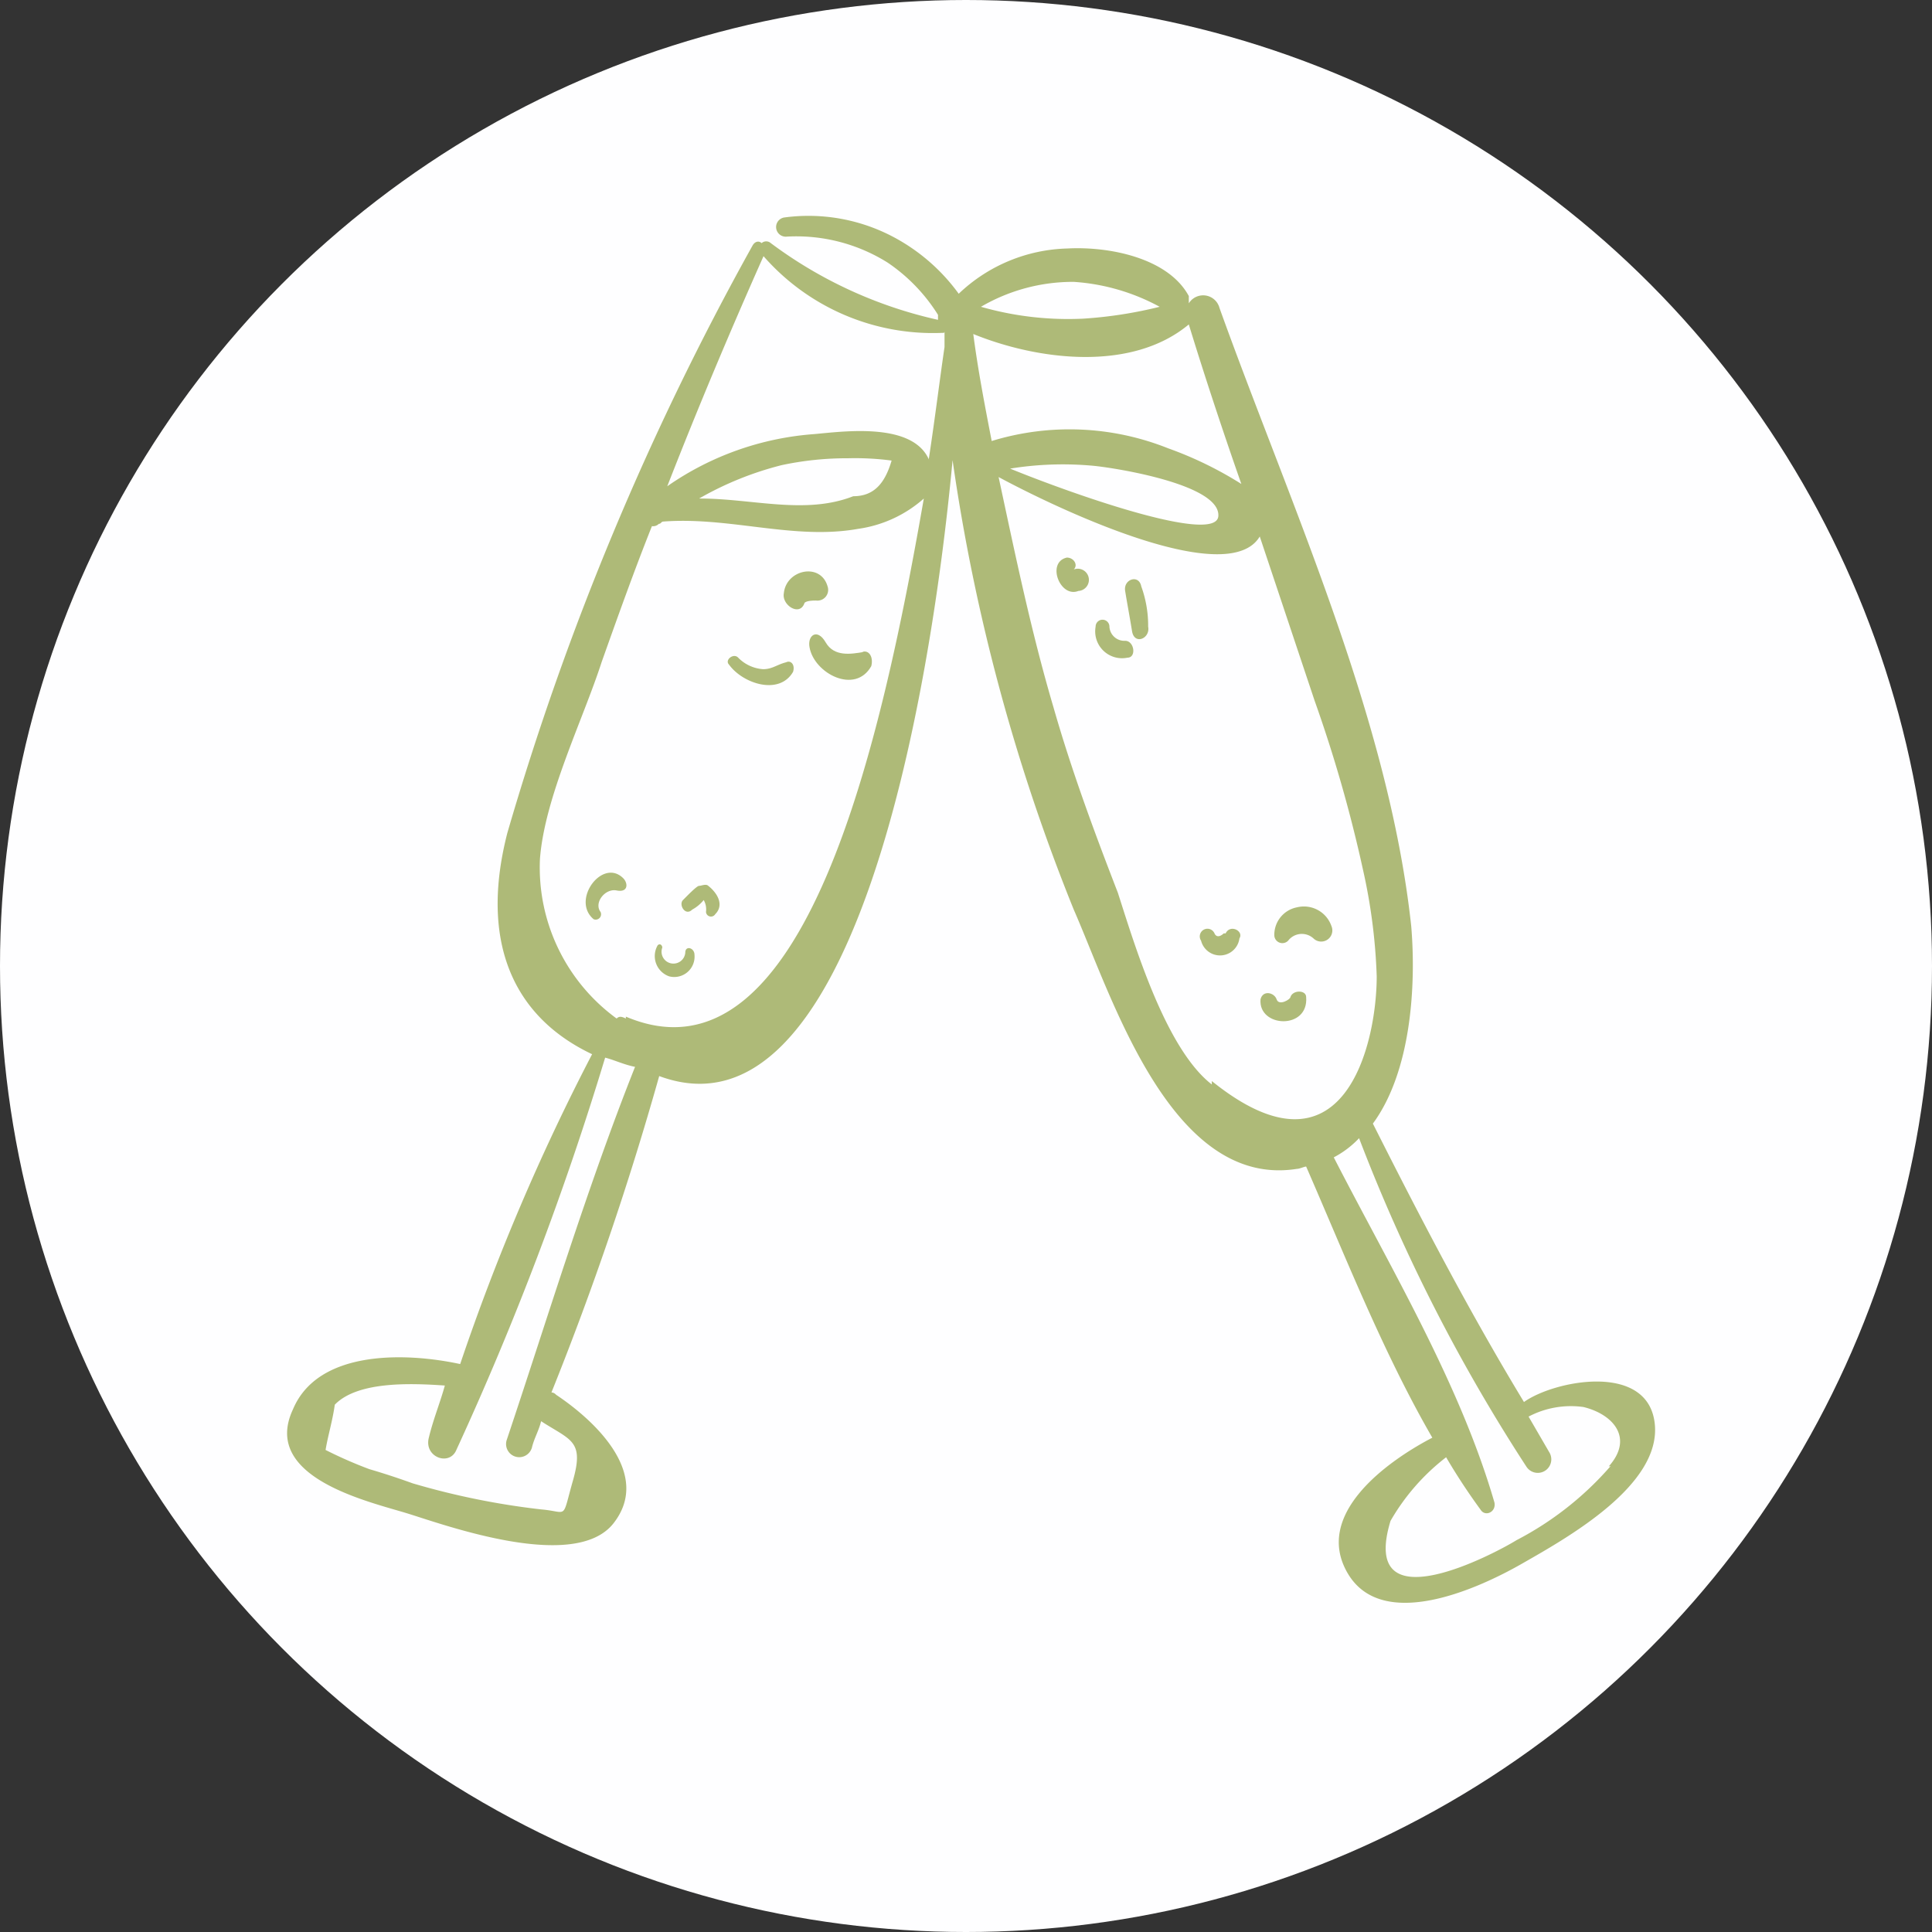
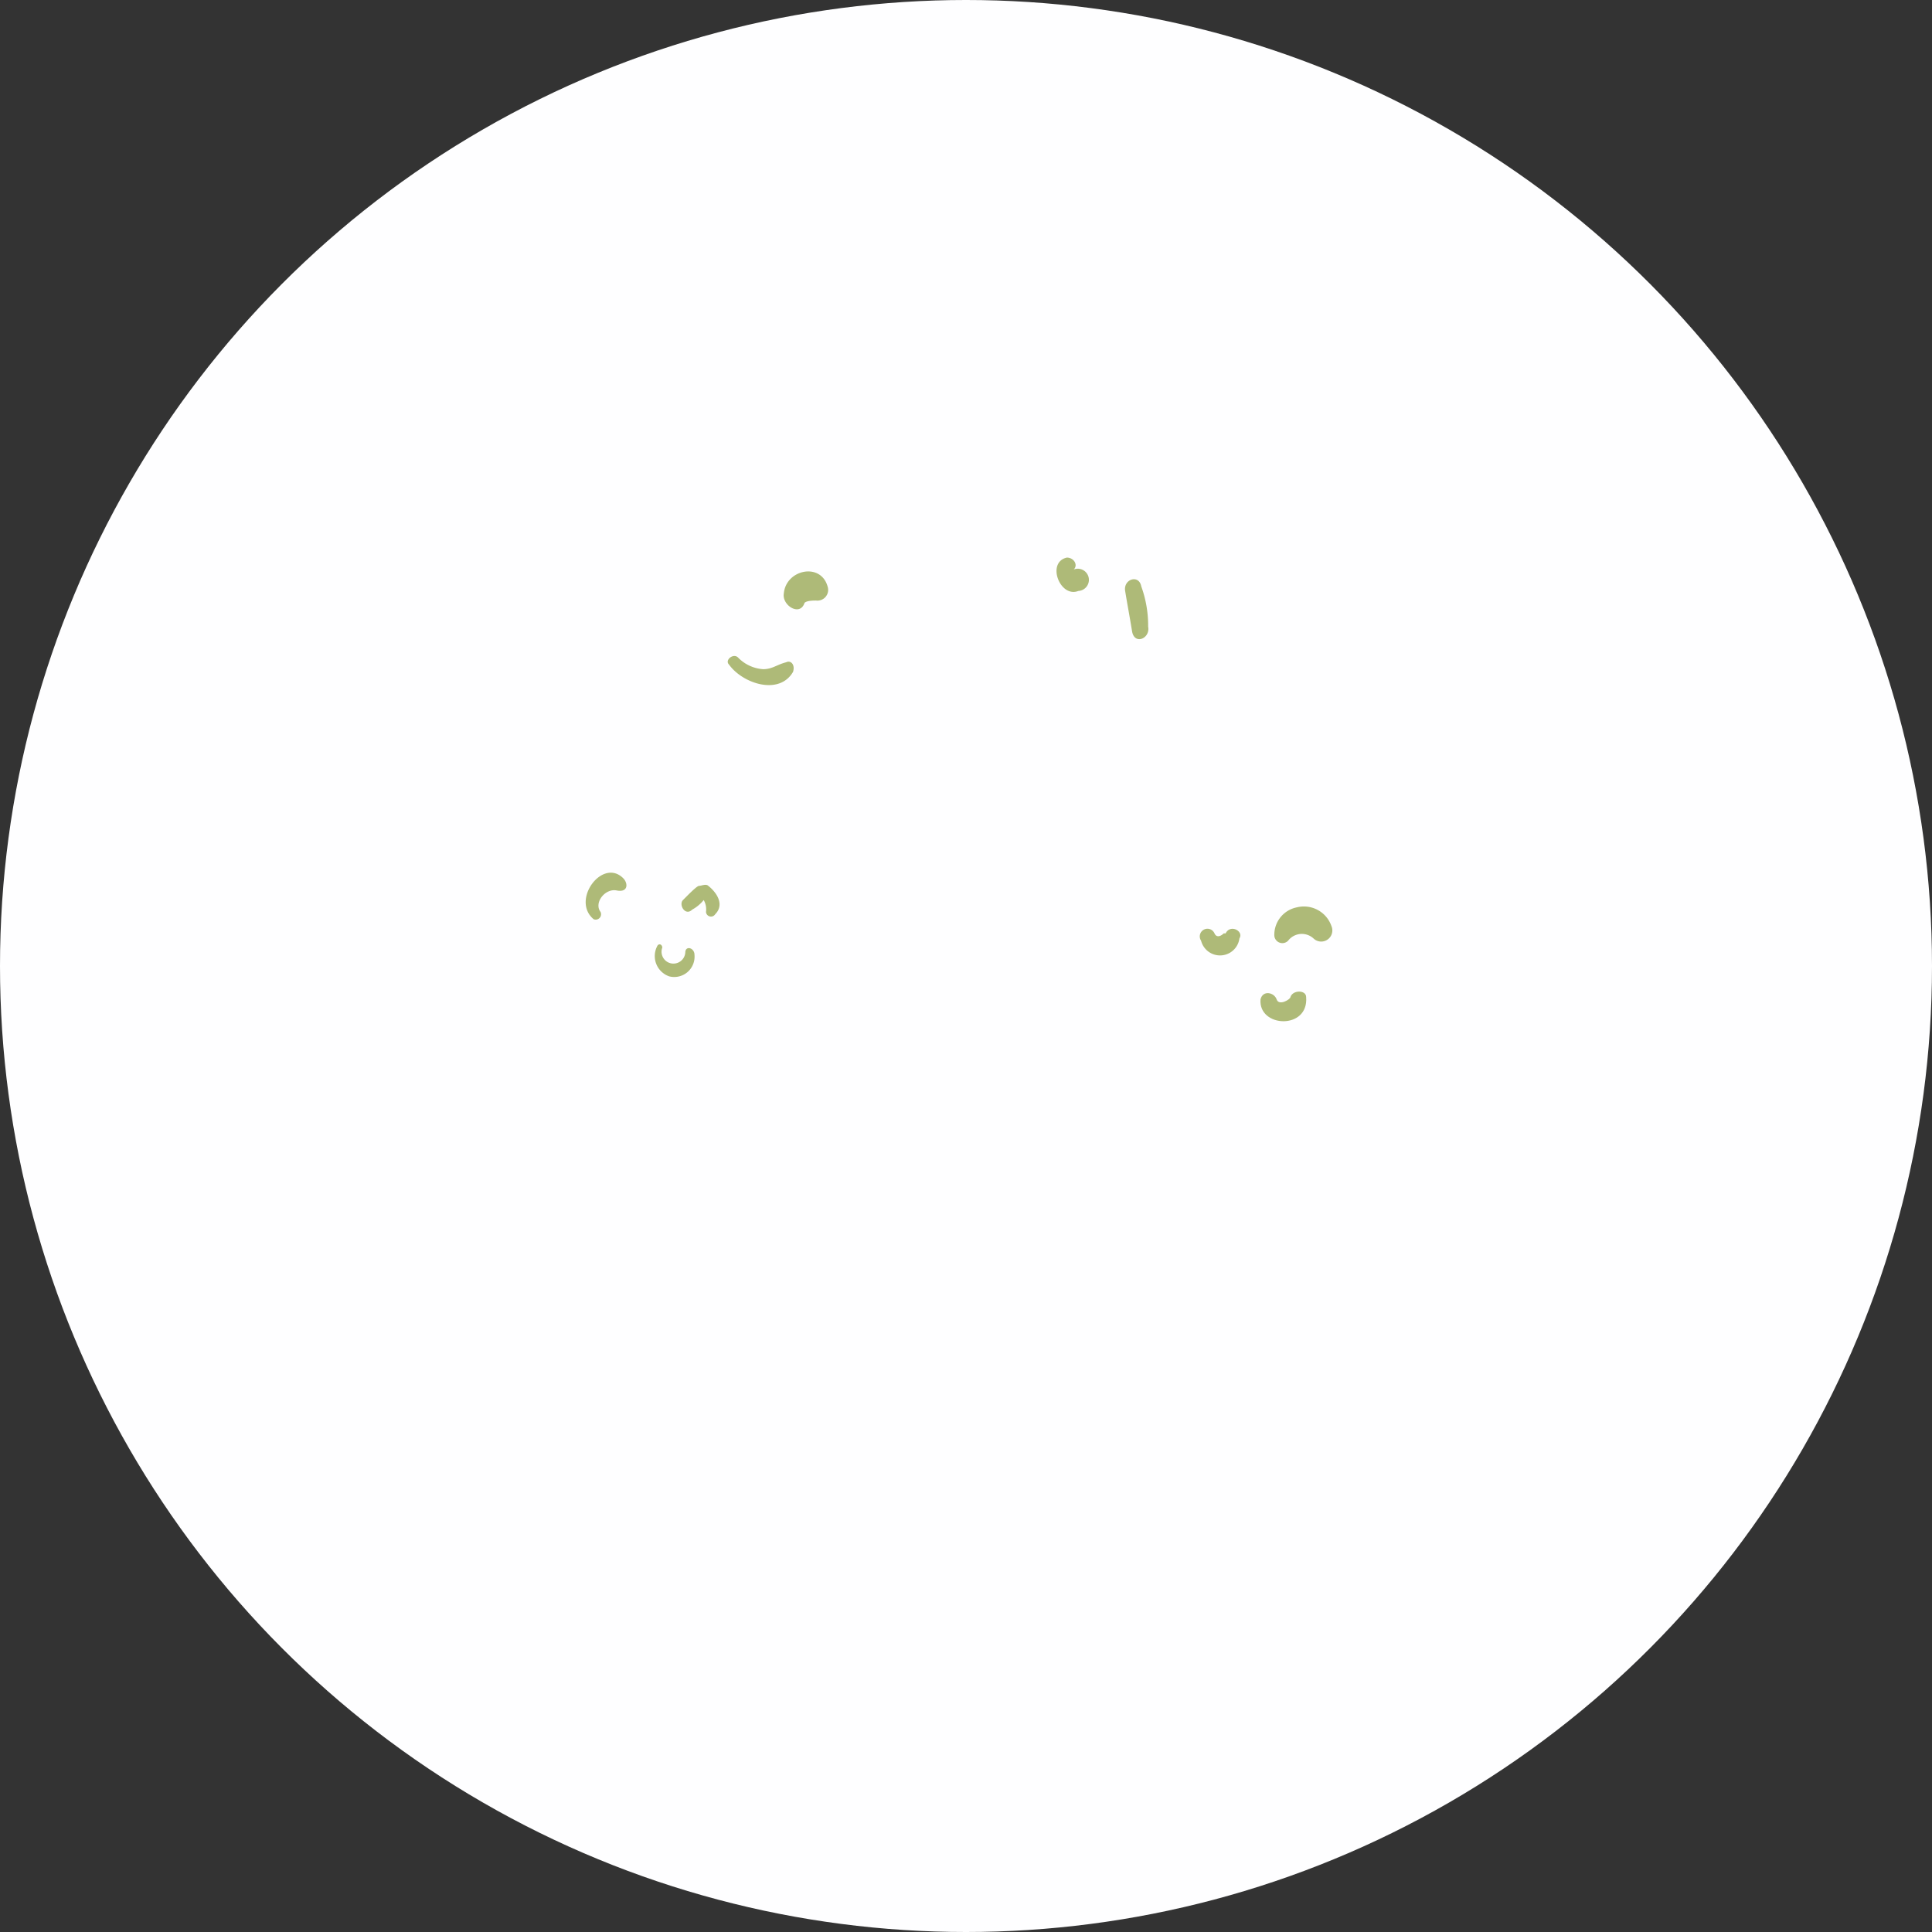
<svg xmlns="http://www.w3.org/2000/svg" viewBox="0 0 50.38 50.38">
  <rect x="0" y="0" width="50.38" height="50.38" fill="#333333" stroke="none" />
  <defs>
    <style>.cls-1{fill:none;}.cls-2{fill:#fefeff;}.cls-3{clip-path:url(#clip-path);}.cls-4{fill:#aeba78;}</style>
    <clipPath id="clip-path">
      <rect class="cls-1" x="7.44" y="5.63" width="35.85" height="36.44" />
    </clipPath>
  </defs>
  <title>Asset 30</title>
  <g id="Layer_2" data-name="Layer 2">
    <g id="Layer_1-2" data-name="Layer 1">
      <circle class="cls-2" cx="25.19" cy="25.19" r="25.19" />
      <g class="cls-3">
-         <path class="cls-4" d="M39.74,36.56h0c-1.43-2.36-2.69-4.78-3.94-7.26,1-1.36,1.13-3.6,1-5.15-.59-5.45-3.16-11-5-16.12A.44.44,0,0,0,31,7.91H31V7.72c-.54-1-2.09-1.3-3.17-1.24A4.26,4.26,0,0,0,25,7.66a5,5,0,0,0-1.61-1.43,4.73,4.73,0,0,0-2.93-.56.25.25,0,0,0,.06.5,4.48,4.48,0,0,1,2.63.68,4.56,4.56,0,0,1,1.31,1.36v.13a11.43,11.43,0,0,1-4.36-2,.18.18,0,0,0-.24,0c-.06-.06-.17-.06-.24.07a73.94,73.94,0,0,0-6.39,15.31c-.72,2.8.12,4.78,2.21,5.77A57,57,0,0,0,12,35.57c-1.44-.31-3.71-.37-4.36,1.18-.84,1.79,2,2.41,3,2.72S15,41,16,39.72s-.48-2.67-1.5-3.35a.17.17,0,0,0-.12-.06,81,81,0,0,0,2.81-8.25c5,1.86,7.05-9.61,7.65-16.06A50.2,50.2,0,0,0,28,23.72C29,26,30.54,31,33.82,30.48c.07,0,.19-.06.24-.06,1,2.29,2,4.84,3.29,7.07-1.19.62-3.1,2-2.21,3.53s3.35.44,4.54-.24,3.65-2.05,3.47-3.66-2.63-1.12-3.41-.56Zm-26.53,1a.34.34,0,0,0,.66.19c.06-.25.18-.44.24-.69.77.5,1.13.5.83,1.55s-.11.81-.83.75a19.69,19.69,0,0,1-3.35-.68c-.36-.13-.72-.25-1.13-.37a11.29,11.29,0,0,1-1.14-.5c.06-.37.18-.75.24-1.18.6-.62,2-.56,2.87-.5-.12.44-.3.87-.42,1.37s.54.74.72.31a79.38,79.38,0,0,0,3.88-10.23c.24.06.48.18.78.24-1.26,3.17-2.27,6.52-3.35,9.74Zm3.11-11c-.12-.06-.18-.06-.24,0a4.87,4.87,0,0,1-2-4.16c.12-1.61,1.13-3.65,1.61-5.14.42-1.18.84-2.36,1.31-3.54a.21.21,0,0,0,.18-.06c.06,0,.06-.06.12-.06,1.74-.13,3.41.49,5.08.19A3.26,3.26,0,0,0,24.09,13C23,19.25,21,28.5,16.32,26.51ZM18.23,13a8.5,8.5,0,0,1,2.15-.87,8.12,8.12,0,0,1,1.73-.18,7.26,7.26,0,0,1,1.14.06c-.18.62-.48.93-1,.93-1.25.49-2.63.06-4,.06Zm6-1h0c-.42-1-2.22-.75-3-.68a7.67,7.67,0,0,0-3.83,1.36c.78-2,1.62-4,2.51-6a5.87,5.87,0,0,0,4.66,2c.06,0,.06,0,.06-.06v.43c-.12.81-.24,1.8-.41,2.92ZM28,7.35A5.43,5.43,0,0,1,30.24,8a11.2,11.2,0,0,1-2,.31A8.26,8.26,0,0,1,25.58,8,4.76,4.76,0,0,1,28,7.35ZM31,8.46c.42,1.37.89,2.79,1.37,4.16a9.65,9.65,0,0,0-1.91-.93,6.93,6.93,0,0,0-4.6-.19c-.18-.93-.36-1.86-.48-2.79,1.67.68,4.12,1,5.62-.25Zm.77,5c-.06.74-3.76-.56-5.43-1.24a8.6,8.6,0,0,1,2.21-.07c.65.07,3.28.5,3.22,1.31Zm-.17,14.82c-1.2-.93-2-3.6-2.45-5-.6-1.55-1.2-3.16-1.68-4.84-.59-2-1-4-1.43-6,1.73.93,6,2.91,6.81,1.55l1.43,4.28a36.34,36.34,0,0,1,1.26,4.4,14.81,14.81,0,0,1,.36,2.79c0,1.74-.84,5.52-4.3,2.73ZM42,38.23a8.34,8.34,0,0,1-2.45,1.93c-.6.37-4.12,2.23-3.29-.5A5.65,5.65,0,0,1,37.71,38a16.11,16.11,0,0,0,.9,1.37c.12.19.41.06.36-.19-.9-3.1-2.69-6.08-4.19-9a2.5,2.5,0,0,0,.66-.5,45.37,45.37,0,0,0,4.36,8.56.35.35,0,1,0,.6-.37l-.54-.93a2.37,2.37,0,0,1,1.43-.25c.78.19,1.32.81.66,1.55Z" />
-       </g>
+         </g>
      <path class="cls-4" d="M28,14.85h0c.12-.12,0-.31-.18-.31-.54.12-.18,1.06.3.87a.29.29,0,1,0-.12-.56Z" />
      <path class="cls-4" d="M29.76,15.29c-.06-.32-.47-.19-.42.12s.12.68.18,1.05.48.19.42-.12a3,3,0,0,0-.18-1.05Z" />
-       <path class="cls-4" d="M29.34,16.71a.39.39,0,0,1-.41-.37.18.18,0,1,0-.36,0,.7.7,0,0,0,.83.81c.24,0,.18-.44-.06-.44Z" />
      <path class="cls-4" d="M33.65,26c0,.06-.3.24-.36.06s-.36-.25-.42,0c-.06.74,1.26.8,1.19-.06,0-.19-.35-.19-.41,0Z" />
      <path class="cls-4" d="M34.72,24.15a.76.76,0,0,0-.9-.49.73.73,0,0,0-.59.74.21.21,0,0,0,.36.13.45.45,0,0,1,.66-.06.29.29,0,0,0,.47-.32Z" />
      <path class="cls-4" d="M31.91,24.34c-.06.06-.18.13-.24,0a.2.2,0,1,0-.35.19.51.51,0,0,0,1-.06c.12-.19-.24-.38-.36-.13Z" />
      <path class="cls-4" d="M17.87,24.84a.31.31,0,1,1-.6-.13c0-.06-.06-.12-.12-.06a.56.56,0,0,0,.3.81.53.53,0,0,0,.66-.56c0-.19-.24-.25-.24-.06Z" />
      <path class="cls-4" d="M18.47,23.1c-.06-.06-.18,0-.24,0s-.3.25-.42.37.06.43.24.25a1,1,0,0,0,.3-.25.49.49,0,0,1,.06.31.13.13,0,0,0,.24.06c.24-.24.06-.55-.18-.74Z" />
      <path class="cls-4" d="M16.26,22.91c-.54-.56-1.38.56-.78,1.06a.14.14,0,0,0,.18-.19c-.18-.24.12-.62.42-.56s.3-.18.18-.31Z" />
      <path class="cls-4" d="M21.58,15.29c-.18-.63-1.08-.44-1.14.18-.06.31.42.62.54.25.06-.06.24-.06.3-.06a.28.28,0,0,0,.3-.37Z" />
      <path class="cls-4" d="M20.5,17.27c-.24.06-.36.18-.6.18a1,1,0,0,1-.65-.3c-.12-.13-.36.06-.24.18.36.5,1.31.81,1.67.19.06-.19-.06-.31-.18-.25Z" />
-       <path class="cls-4" d="M22.53,17c-.35.06-.78.13-1-.25s-.48-.18-.42.13c.12.68,1.19,1.24,1.61.49.06-.24-.06-.43-.24-.37Z" />
    </g>
  </g>
</svg>